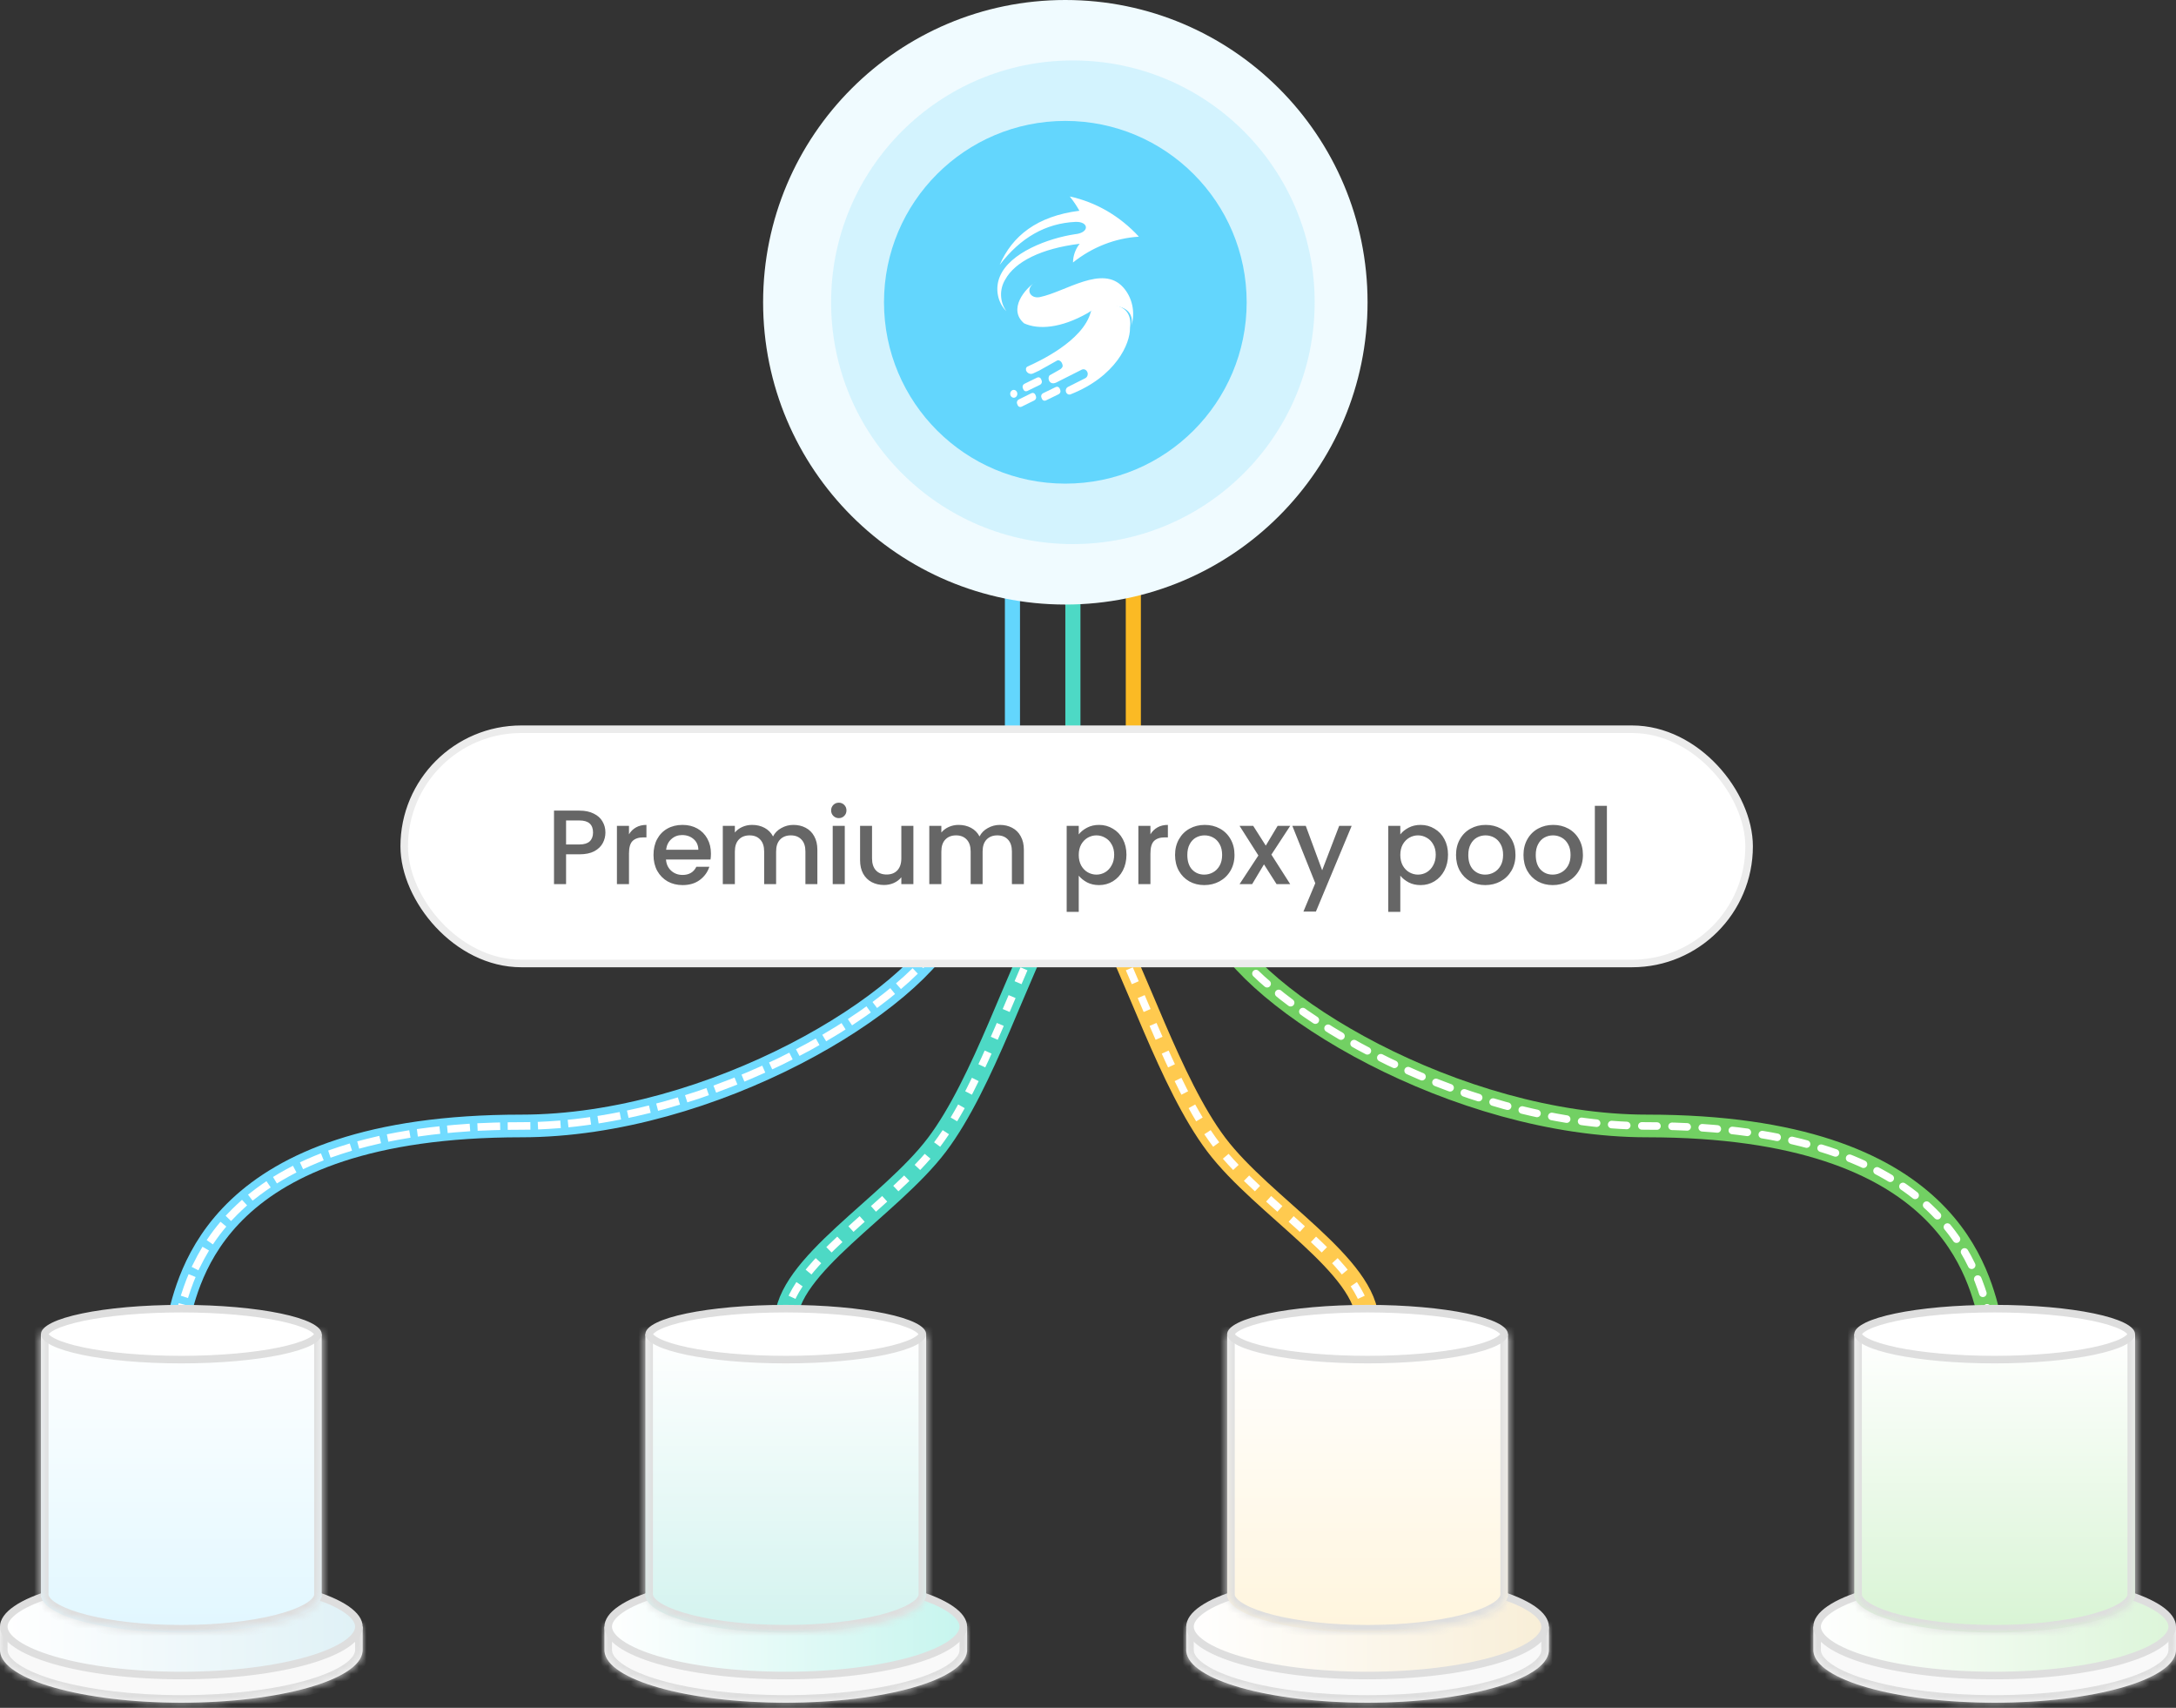
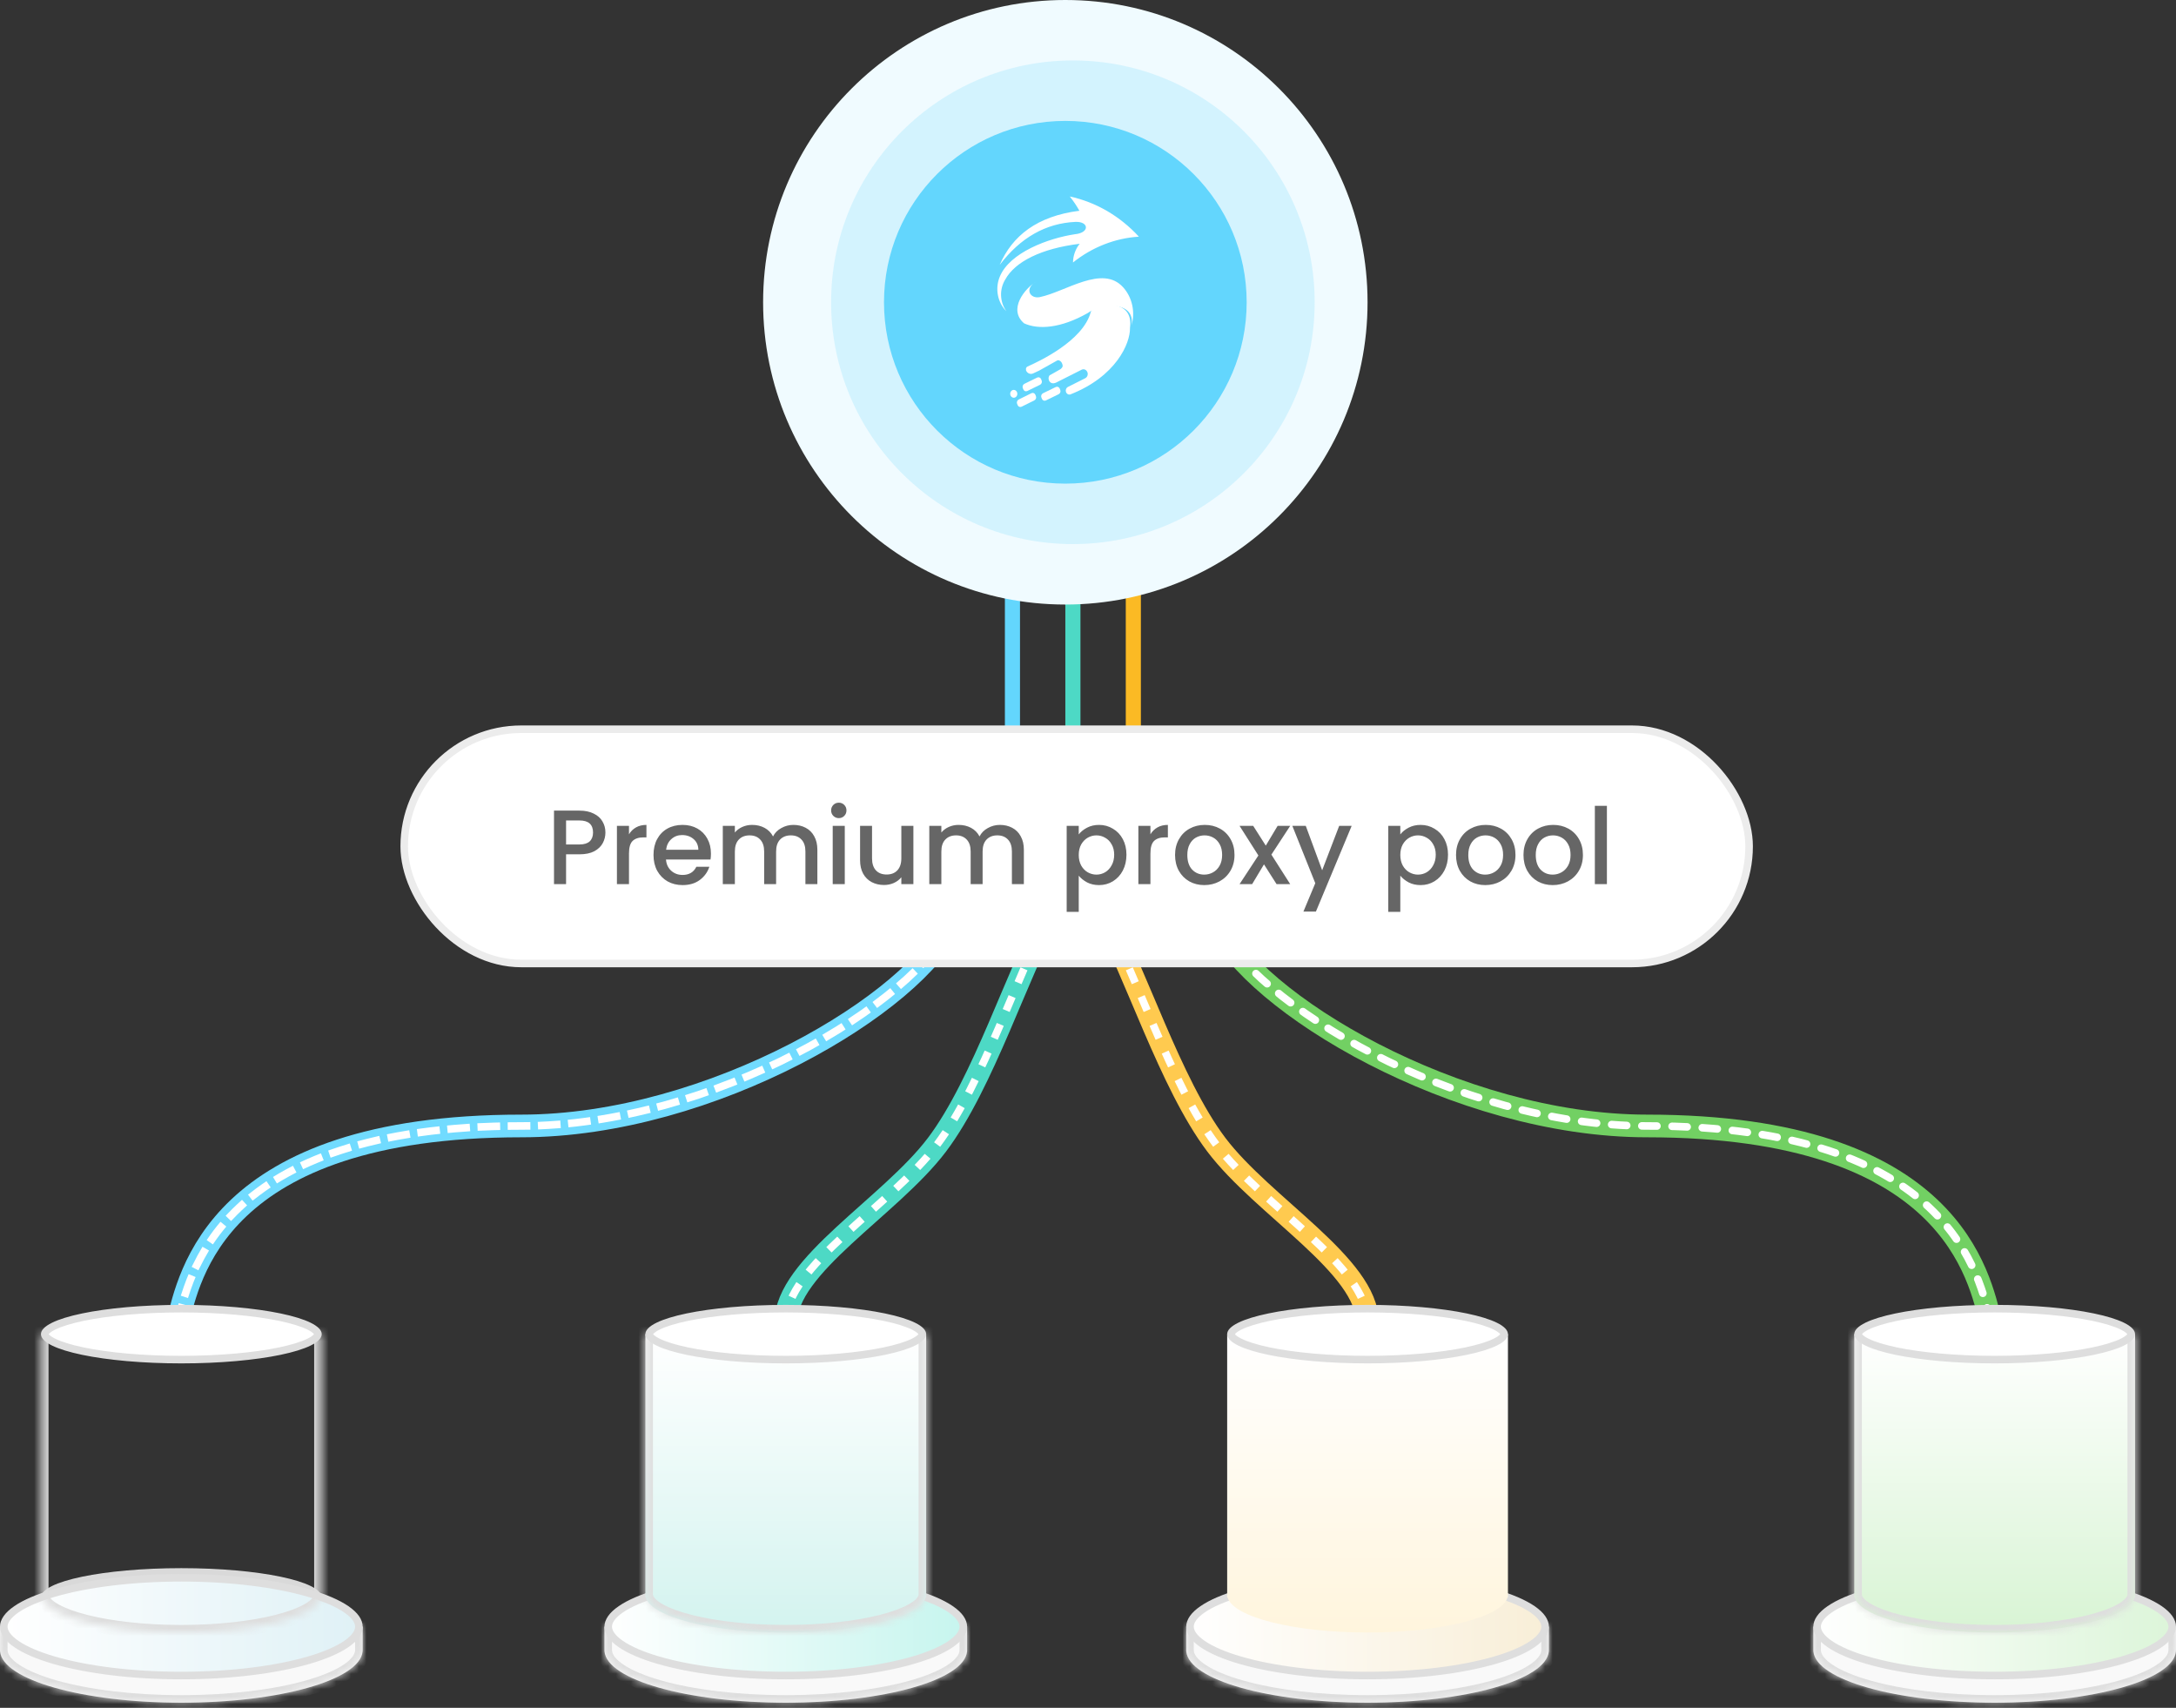
<svg xmlns="http://www.w3.org/2000/svg" width="288" height="226" viewBox="0 0 288 226" fill="none">
  <rect x="0" y="0" width="288" height="226" fill="#333333" stroke="none" />
  <g id="Group 1354">
    <path id="Vector 235" d="M23.5 175C25.034 169.167 28.5 149 69 149C94.189 149 121.397 132.625 126 122" stroke="#71DBFF" stroke-width="3" />
    <path id="Vector 236" d="M139 121C134.8 128.277 130.162 143.357 124 151.5C117.8 159.693 104 167.515 104 175" stroke="#4DD9C5" stroke-width="3" />
    <path id="Vector 237" d="M146 121C150.2 128.277 154.838 143.357 161 151.5C167.2 159.693 181 167.515 181 175" stroke="#FFCA4F" stroke-width="3" />
    <path id="Vector 238" d="M263.5 175C261.966 169.167 258.5 149 218 149C192.811 149 165.603 132.625 161 122" stroke="#72D063" stroke-width="3" />
    <path id="Vector 213" d="M23.5 175C25.034 169.167 28.5 149 69 149C94.189 149 121.397 132.625 126 122" stroke="white" stroke-linecap="square" stroke-dasharray="2 2" />
    <path id="Vector 215" d="M139 121C134.8 128.277 130.162 143.357 124 151.5C117.8 159.693 104 167.515 104 175" stroke="white" stroke-dasharray="2 2" />
    <path id="Vector 234" d="M146 121C150.2 128.277 154.838 143.357 161 151.5C167.2 159.693 181 167.515 181 175" stroke="white" stroke-dasharray="2 2" />
    <path id="Vector 233" d="M263.5 175C261.966 169.167 258.5 149 218 149C192.811 149 165.603 132.625 161 122" stroke="white" stroke-linecap="round" stroke-dasharray="2 2" />
    <path id="Vector 230" d="M142 76V108" stroke="#4DD9C5" stroke-width="2" />
    <path id="Vector 231" d="M134 76V108" stroke="#63D6FD" stroke-width="2" />
    <path id="Vector 232" d="M150 76V108" stroke="#FBBA24" stroke-width="2" />
    <circle id="Ellipse 870" cx="141" cy="40" r="40" fill="#F0FBFF" />
    <circle id="Ellipse 867" opacity="0.2" cx="142" cy="40" r="32" fill="#63D6FD" />
    <circle id="Ellipse 868" cx="141" cy="40" r="24" fill="#63D6FD" />
    <g id="Group 1191">
      <path id="Vector" fill-rule="evenodd" clip-rule="evenodd" d="M134.182 51.594C134.275 51.596 134.366 51.627 134.443 51.685C134.52 51.744 134.58 51.826 134.615 51.921C134.65 52.017 134.658 52.121 134.638 52.222C134.619 52.323 134.573 52.415 134.506 52.487C134.439 52.559 134.355 52.607 134.263 52.626C134.171 52.645 134.076 52.633 133.99 52.593C133.904 52.553 133.831 52.485 133.78 52.398C133.729 52.312 133.702 52.211 133.703 52.109C133.704 52.04 133.717 51.973 133.741 51.91C133.766 51.847 133.801 51.79 133.846 51.742C133.89 51.695 133.943 51.657 134 51.632C134.058 51.606 134.119 51.594 134.182 51.594Z" fill="white" />
      <path id="Vector_2" d="M135.586 50.79L137.269 49.967C137.472 49.867 137.706 49.956 137.791 50.167L137.868 50.357C137.952 50.567 137.856 50.818 137.652 50.918L135.969 51.741C135.766 51.841 135.532 51.752 135.447 51.541L135.37 51.351C135.286 51.141 135.382 50.889 135.586 50.79Z" fill="white" />
      <path id="Vector_3" d="M134.828 52.868L136.506 52.035C136.709 51.934 136.944 52.022 137.029 52.232L137.107 52.422C137.193 52.631 137.097 52.883 136.894 52.984L135.216 53.817C135.013 53.918 134.778 53.83 134.693 53.62L134.615 53.431C134.53 53.221 134.625 52.969 134.828 52.868Z" fill="white" />
      <path id="Vector_4" fill-rule="evenodd" clip-rule="evenodd" d="M142.343 29.362C144.122 29.294 144.276 30.799 142.263 30.997C138.795 31.517 133.633 33.4 132.32 36.626C132.004 37.39 131.919 38.244 132.078 39.064C132.236 39.884 132.63 40.629 133.201 41.19C132.769 40.598 132.522 39.873 132.494 39.118C132.466 38.363 132.66 37.618 133.048 36.991C134.338 34.632 137.812 32.88 142.9 32.26C142.343 32.945 142.028 33.823 142.013 34.737C144.556 32.704 147.585 31.517 150.734 31.319C148.236 28.598 145.052 26.746 141.587 26C142.062 26.587 142.488 27.219 142.86 27.889C137.238 28.601 133.969 31.226 132.314 35.053C135.066 31.441 138.409 29.544 142.343 29.362Z" fill="white" />
      <path id="Vector_5" fill-rule="evenodd" clip-rule="evenodd" d="M149.557 43.363V43.418C149.596 45.424 147.723 49.836 141.619 52.212C141.505 52.232 141.387 52.207 141.287 52.141C141.188 52.075 141.114 51.971 141.078 51.85C141.043 51.729 141.048 51.598 141.094 51.481C141.139 51.364 141.222 51.268 141.326 51.212L143.633 50.052C143.733 50.003 143.818 49.923 143.877 49.822C143.936 49.721 143.967 49.604 143.966 49.484C143.967 49.396 143.948 49.309 143.91 49.231C143.879 49.157 143.836 49.09 143.781 49.034C143.727 48.978 143.663 48.934 143.593 48.906C143.524 48.877 143.449 48.864 143.375 48.867C143.3 48.87 143.227 48.889 143.159 48.923L139.797 50.62C139.677 50.681 139.546 50.717 139.413 50.725C139.308 50.731 139.203 50.707 139.108 50.655C139.014 50.602 138.934 50.523 138.877 50.426C138.819 50.329 138.786 50.217 138.782 50.101C138.777 49.986 138.8 49.871 138.849 49.768C138.87 49.723 138.901 49.685 138.94 49.657L140.282 48.898C140.439 48.811 140.566 48.67 140.643 48.497C140.657 48.376 140.637 48.254 140.587 48.145C140.555 48.044 140.503 47.952 140.434 47.875C140.366 47.798 140.283 47.739 140.192 47.701C140.151 47.679 140.105 47.668 140.059 47.668C140.014 47.668 139.968 47.679 139.927 47.701L137.541 49.04C137.445 49.096 137.067 49.268 136.734 49.416C136.561 49.496 136.366 49.498 136.191 49.423C136.016 49.349 135.875 49.202 135.797 49.015C135.795 48.991 135.795 48.966 135.797 48.941C135.775 48.854 135.782 48.761 135.819 48.681C135.855 48.6 135.918 48.536 135.995 48.503C137.377 47.886 143.329 45.165 144.367 41.289C144.385 41.217 144.418 41.149 144.461 41.091C144.505 41.032 144.559 40.984 144.621 40.95C146.731 39.821 150.003 40.142 149.557 43.363Z" fill="white" />
      <path id="Vector_6" d="M138.046 52.039L139.729 51.218C139.933 51.118 140.167 51.208 140.252 51.418L140.329 51.608C140.414 51.818 140.318 52.069 140.114 52.169L138.43 52.99C138.226 53.089 137.992 53 137.907 52.789L137.83 52.599C137.746 52.389 137.842 52.138 138.046 52.039Z" fill="white" />
      <path id="Vector_7" fill-rule="evenodd" clip-rule="evenodd" d="M143.935 41.443C145.952 39.991 150.304 39.911 149.766 43.049C150.015 42.183 150.045 41.26 149.851 40.377C149.658 39.495 149.248 38.685 148.666 38.035C145.924 34.958 141.05 38.613 137.61 39.32C136.335 39.56 135.638 38.274 136.93 37.395C137.003 37.337 137.081 37.288 137.163 37.247C135.621 38.182 133.389 40.938 135.536 42.784C137.423 43.652 140.399 43.449 143.935 41.443Z" fill="white" />
    </g>
    <rect id="Rectangle 1000" x="53.5" y="96.5" width="178" height="31" rx="15.5" fill="white" stroke="#ECECEC" />
    <path id="PremiumÂ proxyÂ pool" d="M80.129 110.168C80.129 110.663 80.013 111.129 79.779 111.568C79.546 112.007 79.173 112.366 78.659 112.646C78.146 112.917 77.488 113.052 76.685 113.052H74.921V117H73.325V107.27H76.685C77.432 107.27 78.062 107.401 78.575 107.662C79.098 107.914 79.485 108.259 79.737 108.698C79.999 109.137 80.129 109.627 80.129 110.168ZM76.685 111.75C77.292 111.75 77.745 111.615 78.043 111.344C78.342 111.064 78.491 110.672 78.491 110.168C78.491 109.104 77.889 108.572 76.685 108.572H74.921V111.75H76.685ZM83.248 110.406C83.481 110.014 83.789 109.711 84.172 109.496C84.564 109.272 85.026 109.16 85.558 109.16V110.812H85.152C84.526 110.812 84.05 110.971 83.724 111.288C83.406 111.605 83.248 112.156 83.248 112.94V117H81.652V109.286H83.248V110.406ZM94.095 112.954C94.095 113.243 94.076 113.505 94.039 113.738H88.145C88.191 114.354 88.42 114.849 88.831 115.222C89.241 115.595 89.745 115.782 90.343 115.782C91.201 115.782 91.808 115.423 92.163 114.704H93.885C93.651 115.413 93.227 115.997 92.611 116.454C92.004 116.902 91.248 117.126 90.343 117.126C89.605 117.126 88.943 116.963 88.355 116.636C87.776 116.3 87.319 115.833 86.983 115.236C86.656 114.629 86.493 113.929 86.493 113.136C86.493 112.343 86.651 111.647 86.969 111.05C87.295 110.443 87.748 109.977 88.327 109.65C88.915 109.323 89.587 109.16 90.343 109.16C91.071 109.16 91.719 109.319 92.289 109.636C92.858 109.953 93.301 110.401 93.619 110.98C93.936 111.549 94.095 112.207 94.095 112.954ZM92.429 112.45C92.419 111.862 92.209 111.391 91.799 111.036C91.388 110.681 90.879 110.504 90.273 110.504C89.722 110.504 89.251 110.681 88.859 111.036C88.467 111.381 88.233 111.853 88.159 112.45H92.429ZM105.003 109.16C105.61 109.16 106.151 109.286 106.627 109.538C107.113 109.79 107.491 110.163 107.761 110.658C108.041 111.153 108.181 111.75 108.181 112.45V117H106.599V112.688C106.599 111.997 106.427 111.47 106.081 111.106C105.736 110.733 105.265 110.546 104.667 110.546C104.07 110.546 103.594 110.733 103.239 111.106C102.894 111.47 102.721 111.997 102.721 112.688V117H101.139V112.688C101.139 111.997 100.967 111.47 100.621 111.106C100.276 110.733 99.805 110.546 99.207 110.546C98.61 110.546 98.134 110.733 97.779 111.106C97.434 111.47 97.261 111.997 97.261 112.688V117H95.665V109.286H97.261V110.168C97.523 109.851 97.854 109.603 98.255 109.426C98.657 109.249 99.086 109.16 99.543 109.16C100.159 109.16 100.71 109.291 101.195 109.552C101.681 109.813 102.054 110.191 102.315 110.686C102.549 110.219 102.913 109.851 103.407 109.58C103.902 109.3 104.434 109.16 105.003 109.16ZM111.024 108.264C110.735 108.264 110.492 108.166 110.296 107.97C110.1 107.774 110.002 107.531 110.002 107.242C110.002 106.953 110.1 106.71 110.296 106.514C110.492 106.318 110.735 106.22 111.024 106.22C111.304 106.22 111.542 106.318 111.738 106.514C111.934 106.71 112.032 106.953 112.032 107.242C112.032 107.531 111.934 107.774 111.738 107.97C111.542 108.166 111.304 108.264 111.024 108.264ZM111.808 109.286V117H110.212V109.286H111.808ZM120.89 109.286V117H119.294V116.09C119.042 116.407 118.71 116.659 118.3 116.846C117.898 117.023 117.469 117.112 117.012 117.112C116.405 117.112 115.859 116.986 115.374 116.734C114.898 116.482 114.52 116.109 114.24 115.614C113.969 115.119 113.834 114.522 113.834 113.822V109.286H115.416V113.584C115.416 114.275 115.588 114.807 115.934 115.18C116.279 115.544 116.75 115.726 117.348 115.726C117.945 115.726 118.416 115.544 118.762 115.18C119.116 114.807 119.294 114.275 119.294 113.584V109.286H120.89ZM132.333 109.16C132.94 109.16 133.481 109.286 133.957 109.538C134.443 109.79 134.821 110.163 135.091 110.658C135.371 111.153 135.511 111.75 135.511 112.45V117H133.929V112.688C133.929 111.997 133.757 111.47 133.411 111.106C133.066 110.733 132.595 110.546 131.997 110.546C131.4 110.546 130.924 110.733 130.569 111.106C130.224 111.47 130.051 111.997 130.051 112.688V117H128.469V112.688C128.469 111.997 128.297 111.47 127.951 111.106C127.606 110.733 127.135 110.546 126.537 110.546C125.94 110.546 125.464 110.733 125.109 111.106C124.764 111.47 124.591 111.997 124.591 112.688V117H122.995V109.286H124.591V110.168C124.853 109.851 125.184 109.603 125.585 109.426C125.987 109.249 126.416 109.16 126.873 109.16C127.489 109.16 128.04 109.291 128.525 109.552C129.011 109.813 129.384 110.191 129.645 110.686C129.879 110.219 130.243 109.851 130.737 109.58C131.232 109.3 131.764 109.16 132.333 109.16ZM142.775 110.42C143.046 110.065 143.414 109.767 143.881 109.524C144.348 109.281 144.875 109.16 145.463 109.16C146.135 109.16 146.746 109.328 147.297 109.664C147.857 109.991 148.296 110.453 148.613 111.05C148.93 111.647 149.089 112.333 149.089 113.108C149.089 113.883 148.93 114.578 148.613 115.194C148.296 115.801 147.857 116.277 147.297 116.622C146.746 116.958 146.135 117.126 145.463 117.126C144.875 117.126 144.352 117.009 143.895 116.776C143.438 116.533 143.064 116.235 142.775 115.88V120.668H141.179V109.286H142.775V110.42ZM147.465 113.108C147.465 112.576 147.353 112.119 147.129 111.736C146.914 111.344 146.625 111.05 146.261 110.854C145.906 110.649 145.524 110.546 145.113 110.546C144.712 110.546 144.329 110.649 143.965 110.854C143.61 111.059 143.321 111.358 143.097 111.75C142.882 112.142 142.775 112.604 142.775 113.136C142.775 113.668 142.882 114.135 143.097 114.536C143.321 114.928 143.61 115.227 143.965 115.432C144.329 115.637 144.712 115.74 145.113 115.74C145.524 115.74 145.906 115.637 146.261 115.432C146.625 115.217 146.914 114.909 147.129 114.508C147.353 114.107 147.465 113.64 147.465 113.108ZM152.263 110.406C152.497 110.014 152.805 109.711 153.187 109.496C153.579 109.272 154.041 109.16 154.573 109.16V110.812H154.167C153.542 110.812 153.066 110.971 152.739 111.288C152.422 111.605 152.263 112.156 152.263 112.94V117H150.667V109.286H152.263V110.406ZM159.386 117.126C158.658 117.126 158 116.963 157.412 116.636C156.824 116.3 156.362 115.833 156.026 115.236C155.69 114.629 155.522 113.929 155.522 113.136C155.522 112.352 155.695 111.657 156.04 111.05C156.386 110.443 156.857 109.977 157.454 109.65C158.052 109.323 158.719 109.16 159.456 109.16C160.194 109.16 160.861 109.323 161.458 109.65C162.056 109.977 162.527 110.443 162.872 111.05C163.218 111.657 163.39 112.352 163.39 113.136C163.39 113.92 163.213 114.615 162.858 115.222C162.504 115.829 162.018 116.3 161.402 116.636C160.796 116.963 160.124 117.126 159.386 117.126ZM159.386 115.74C159.797 115.74 160.18 115.642 160.534 115.446C160.898 115.25 161.192 114.956 161.416 114.564C161.64 114.172 161.752 113.696 161.752 113.136C161.752 112.576 161.645 112.105 161.43 111.722C161.216 111.33 160.931 111.036 160.576 110.84C160.222 110.644 159.839 110.546 159.428 110.546C159.018 110.546 158.635 110.644 158.28 110.84C157.935 111.036 157.66 111.33 157.454 111.722C157.249 112.105 157.146 112.576 157.146 113.136C157.146 113.967 157.356 114.611 157.776 115.068C158.206 115.516 158.742 115.74 159.386 115.74ZM168.272 113.094L170.764 117H168.958L167.292 114.382L165.724 117H164.058L166.55 113.206L164.058 109.286H165.864L167.53 111.904L169.098 109.286H170.764L168.272 113.094ZM178.898 109.286L174.166 120.626H172.514L174.082 116.874L171.044 109.286H172.822L174.992 115.166L177.246 109.286H178.898ZM185.335 110.42C185.606 110.065 185.975 109.767 186.441 109.524C186.908 109.281 187.435 109.16 188.023 109.16C188.695 109.16 189.307 109.328 189.857 109.664C190.417 109.991 190.856 110.453 191.173 111.05C191.491 111.647 191.649 112.333 191.649 113.108C191.649 113.883 191.491 114.578 191.173 115.194C190.856 115.801 190.417 116.277 189.857 116.622C189.307 116.958 188.695 117.126 188.023 117.126C187.435 117.126 186.913 117.009 186.455 116.776C185.998 116.533 185.625 116.235 185.335 115.88V120.668H183.739V109.286H185.335V110.42ZM190.025 113.108C190.025 112.576 189.913 112.119 189.689 111.736C189.475 111.344 189.185 111.05 188.821 110.854C188.467 110.649 188.084 110.546 187.673 110.546C187.272 110.546 186.889 110.649 186.525 110.854C186.171 111.059 185.881 111.358 185.657 111.75C185.443 112.142 185.335 112.604 185.335 113.136C185.335 113.668 185.443 114.135 185.657 114.536C185.881 114.928 186.171 115.227 186.525 115.432C186.889 115.637 187.272 115.74 187.673 115.74C188.084 115.74 188.467 115.637 188.821 115.432C189.185 115.217 189.475 114.909 189.689 114.508C189.913 114.107 190.025 113.64 190.025 113.108ZM196.574 117.126C195.846 117.126 195.188 116.963 194.6 116.636C194.012 116.3 193.55 115.833 193.214 115.236C192.878 114.629 192.71 113.929 192.71 113.136C192.71 112.352 192.882 111.657 193.228 111.05C193.573 110.443 194.044 109.977 194.642 109.65C195.239 109.323 195.906 109.16 196.644 109.16C197.381 109.16 198.048 109.323 198.646 109.65C199.243 109.977 199.714 110.443 200.06 111.05C200.405 111.657 200.578 112.352 200.578 113.136C200.578 113.92 200.4 114.615 200.046 115.222C199.691 115.829 199.206 116.3 198.59 116.636C197.983 116.963 197.311 117.126 196.574 117.126ZM196.574 115.74C196.984 115.74 197.367 115.642 197.722 115.446C198.086 115.25 198.38 114.956 198.604 114.564C198.828 114.172 198.94 113.696 198.94 113.136C198.94 112.576 198.832 112.105 198.618 111.722C198.403 111.33 198.118 111.036 197.764 110.84C197.409 110.644 197.026 110.546 196.616 110.546C196.205 110.546 195.822 110.644 195.468 110.84C195.122 111.036 194.847 111.33 194.642 111.722C194.436 112.105 194.334 112.576 194.334 113.136C194.334 113.967 194.544 114.611 194.964 115.068C195.393 115.516 195.93 115.74 196.574 115.74ZM205.501 117.126C204.773 117.126 204.115 116.963 203.527 116.636C202.939 116.3 202.477 115.833 202.141 115.236C201.805 114.629 201.637 113.929 201.637 113.136C201.637 112.352 201.81 111.657 202.155 111.05C202.501 110.443 202.972 109.977 203.569 109.65C204.167 109.323 204.834 109.16 205.571 109.16C206.309 109.16 206.976 109.323 207.573 109.65C208.171 109.977 208.642 110.443 208.987 111.05C209.333 111.657 209.505 112.352 209.505 113.136C209.505 113.92 209.328 114.615 208.973 115.222C208.619 115.829 208.133 116.3 207.517 116.636C206.911 116.963 206.239 117.126 205.501 117.126ZM205.501 115.74C205.912 115.74 206.295 115.642 206.649 115.446C207.013 115.25 207.307 114.956 207.531 114.564C207.755 114.172 207.867 113.696 207.867 113.136C207.867 112.576 207.76 112.105 207.545 111.722C207.331 111.33 207.046 111.036 206.691 110.84C206.337 110.644 205.954 110.546 205.543 110.546C205.133 110.546 204.75 110.644 204.395 110.84C204.05 111.036 203.775 111.33 203.569 111.722C203.364 112.105 203.261 112.576 203.261 113.136C203.261 113.967 203.471 114.611 203.891 115.068C204.321 115.516 204.857 115.74 205.501 115.74ZM212.679 106.64V117H211.083V106.64H212.679Z" fill="#666666" />
    <g id="Group 1285">
      <ellipse id="Ellipse 841" cx="24" cy="211.387" rx="18.581" ry="3.871" fill="#D9D9D9" />
      <g id="Union">
        <mask id="path-25-inside-1_648_7352" fill="white">
          <path d="M24 211.387C33.422 211.387 41.575 212.965 45.503 215.258H48V218.355L47.992 218.535C47.664 222.3 37.048 225.323 24 225.323C10.952 225.323 0.336 222.3 0.008 218.535L0 218.355V215.258H2.497C6.425 212.965 14.578 211.387 24 211.387Z" />
        </mask>
        <path d="M24 211.387C33.422 211.387 41.575 212.965 45.503 215.258H48V218.355L47.992 218.535C47.664 222.3 37.048 225.323 24 225.323C10.952 225.323 0.336 222.3 0.008 218.535L0 218.355V215.258H2.497C6.425 212.965 14.578 211.387 24 211.387Z" fill="#F9F9F9" />
        <path d="M24 211.387V210.387V211.387ZM45.503 215.258L44.999 216.122L45.232 216.258H45.503V215.258ZM48 215.258H49V214.258H48V215.258ZM48 218.355L48.999 218.398L49 218.377V218.355H48ZM47.992 218.535L48.989 218.622L48.99 218.6L48.991 218.578L47.992 218.535ZM24 225.323V226.323V225.323ZM0.008 218.535L-0.991 218.578L-0.99 218.6L-0.988 218.622L0.008 218.535ZM0 218.355H-1V218.377L-0.999 218.398L0 218.355ZM0 215.258V214.258H-1V215.258H0ZM2.497 215.258V216.258H2.768L3.001 216.122L2.497 215.258ZM24 211.387V212.387C28.658 212.387 32.991 212.777 36.631 213.446C40.29 214.118 43.18 215.06 44.999 216.122L45.503 215.258L46.007 214.395C43.898 213.163 40.747 212.169 36.993 211.479C33.219 210.786 28.764 210.387 24 210.387V211.387ZM45.503 215.258V216.258H48V215.258V214.258H45.503V215.258ZM48 215.258H47V218.355H48H49V215.258H48ZM48 218.355L47.001 218.312L46.993 218.491L47.992 218.535L48.991 218.578L48.999 218.398L48 218.355ZM47.992 218.535L46.996 218.448C46.955 218.923 46.556 219.587 45.393 220.346C44.266 221.082 42.607 221.779 40.493 222.379C36.278 223.574 30.458 224.323 24 224.323V225.323V226.323C30.59 226.323 36.602 225.56 41.039 224.303C43.252 223.675 45.123 222.911 46.486 222.021C47.814 221.154 48.866 220.029 48.989 218.622L47.992 218.535ZM24 225.323V224.323C17.543 224.323 11.723 223.574 7.507 222.379C5.394 221.779 3.735 221.082 2.607 220.346C1.444 219.587 1.046 218.923 1.004 218.448L0.008 218.535L-0.988 218.622C-0.866 220.029 0.186 221.154 1.514 222.021C2.877 222.911 4.749 223.675 6.961 224.303C11.398 225.56 17.41 226.323 24 226.323V225.323ZM0.008 218.535L1.007 218.491L0.999 218.312L0 218.355L-0.999 218.398L-0.991 218.578L0.008 218.535ZM0 218.355H1V215.258H0H-1V218.355H0ZM0 215.258V216.258H2.497V215.258V214.258H0V215.258ZM2.497 215.258L3.001 216.122C4.82 215.06 7.71 214.118 11.369 213.446C15.009 212.777 19.342 212.387 24 212.387V211.387V210.387C19.236 210.387 14.781 210.786 11.008 211.479C7.253 212.169 4.102 213.163 1.993 214.395L2.497 215.258Z" fill="#DEDEDE" mask="url(#path-25-inside-1_648_7352)" />
      </g>
      <path id="Ellipse 842" d="M24 208.791C30.594 208.791 36.545 209.567 40.831 210.811C42.978 211.434 44.678 212.167 45.831 212.958C47 213.761 47.5 214.546 47.5 215.258C47.5 215.97 47 216.756 45.831 217.558C44.678 218.349 42.978 219.081 40.831 219.705C36.545 220.949 30.594 221.726 24 221.726C17.406 221.726 11.455 220.949 7.169 219.705C5.023 219.081 3.322 218.349 2.169 217.558C1.001 216.756 0.5 215.97 0.5 215.258C0.5 214.546 1.001 213.761 2.169 212.958C3.322 212.167 5.023 211.434 7.169 210.811C11.455 209.567 17.406 208.791 24 208.791Z" fill="url(#paint0_linear_648_7352)" stroke="#DEDEDE" />
      <g id="Union_2">
        <mask id="path-28-inside-2_648_7352" fill="white">
          <path d="M42.581 211.387H42.527C41.797 213.986 33.781 216.033 24 216.033C14.22 216.033 6.203 213.986 5.473 211.387H5.419V176.548H42.581V211.387Z" />
        </mask>
-         <path d="M42.581 211.387H42.527C41.797 213.986 33.781 216.033 24 216.033C14.22 216.033 6.203 213.986 5.473 211.387H5.419V176.548H42.581V211.387Z" fill="url(#paint1_linear_648_7352)" />
        <path d="M42.581 211.387V212.387H43.581V211.387H42.581ZM42.527 211.387V210.387H41.769L41.564 211.117L42.527 211.387ZM24 216.033V217.033H24L24 216.033ZM5.473 211.387L6.436 211.117L6.231 210.387H5.473V211.387ZM5.419 211.387H4.419V212.387H5.419V211.387ZM5.419 176.548V175.548H4.419V176.548H5.419ZM42.581 176.548H43.581V175.548H42.581V176.548ZM42.581 211.387V210.387H42.527V211.387V212.387H42.581V211.387ZM42.527 211.387L41.564 211.117C41.494 211.365 41.164 211.809 40.215 212.334C39.312 212.834 38.027 213.308 36.413 213.715C33.194 214.526 28.83 215.033 24 215.033L24 216.033L24 217.033C28.952 217.033 33.486 216.515 36.902 215.654C38.606 215.224 40.073 214.699 41.184 214.084C42.249 213.495 43.194 212.709 43.49 211.658L42.527 211.387ZM24 216.033V215.033C19.171 215.033 14.807 214.526 11.587 213.715C9.973 213.308 8.688 212.834 7.785 212.334C6.836 211.809 6.506 211.365 6.436 211.117L5.473 211.387L4.51 211.658C4.806 212.709 5.751 213.495 6.816 214.084C7.927 214.699 9.394 215.224 11.098 215.654C14.515 216.515 19.049 217.033 24 217.033V216.033ZM5.473 211.387V210.387H5.419V211.387V212.387H5.473V211.387ZM5.419 211.387H6.419V176.548H5.419H4.419V211.387H5.419ZM5.419 176.548V177.548H42.581V176.548V175.548H5.419V176.548ZM42.581 176.548H41.581V211.387H42.581H43.581V176.548H42.581Z" fill="#DEDEDE" mask="url(#path-28-inside-2_648_7352)" />
      </g>
      <path id="Ellipse 840" d="M24 173.177C29.108 173.178 33.717 173.609 37.037 174.301C38.701 174.647 40.014 175.054 40.9 175.49C41.343 175.708 41.653 175.923 41.846 176.119C42.038 176.314 42.081 176.456 42.081 176.549C42.081 176.641 42.037 176.784 41.846 176.978C41.653 177.175 41.343 177.388 40.9 177.606C40.014 178.042 38.701 178.449 37.037 178.796C33.717 179.487 29.108 179.92 24 179.92C18.893 179.92 14.283 179.487 10.963 178.796C9.299 178.449 7.985 178.042 7.1 177.606C6.657 177.388 6.347 177.175 6.154 176.978C5.963 176.784 5.919 176.641 5.919 176.549C5.919 176.456 5.963 176.314 6.154 176.119C6.347 175.923 6.657 175.708 7.1 175.49C7.986 175.054 9.299 174.647 10.963 174.301C14.283 173.609 18.893 173.177 24 173.177Z" fill="white" stroke="#DEDEDE" />
    </g>
    <g id="Group 1286">
      <ellipse id="Ellipse 841_2" cx="104" cy="211.387" rx="18.581" ry="3.871" fill="#D9D9D9" />
      <g id="Union_3">
        <mask id="path-32-inside-3_648_7352" fill="white">
          <path d="M104 211.387C113.422 211.387 121.575 212.965 125.503 215.258H128V218.355L127.992 218.535C127.664 222.3 117.048 225.323 104 225.323C90.952 225.323 80.336 222.3 80.008 218.535L80 218.355V215.258H82.497C86.425 212.965 94.578 211.387 104 211.387Z" />
        </mask>
        <path d="M104 211.387C113.422 211.387 121.575 212.965 125.503 215.258H128V218.355L127.992 218.535C127.664 222.3 117.048 225.323 104 225.323C90.952 225.323 80.336 222.3 80.008 218.535L80 218.355V215.258H82.497C86.425 212.965 94.578 211.387 104 211.387Z" fill="#F9F9F9" />
        <path d="M104 211.387V210.387V211.387ZM125.503 215.258L124.999 216.122L125.232 216.258H125.503V215.258ZM128 215.258H129V214.258H128V215.258ZM128 218.355L128.999 218.398L129 218.377V218.355H128ZM127.992 218.535L128.989 218.622L128.99 218.6L128.991 218.578L127.992 218.535ZM104 225.323V226.323V225.323ZM80.008 218.535L79.009 218.578L79.01 218.6L79.012 218.622L80.008 218.535ZM80 218.355H79V218.377L79.001 218.398L80 218.355ZM80 215.258V214.258H79V215.258H80ZM82.497 215.258V216.258H82.768L83.001 216.122L82.497 215.258ZM104 211.387V212.387C108.658 212.387 112.991 212.777 116.631 213.446C120.29 214.118 123.18 215.06 124.999 216.122L125.503 215.258L126.007 214.395C123.898 213.163 120.747 212.169 116.993 211.479C113.219 210.786 108.764 210.387 104 210.387V211.387ZM125.503 215.258V216.258H128V215.258V214.258H125.503V215.258ZM128 215.258H127V218.355H128H129V215.258H128ZM128 218.355L127.001 218.312L126.993 218.491L127.992 218.535L128.991 218.578L128.999 218.398L128 218.355ZM127.992 218.535L126.996 218.448C126.955 218.923 126.556 219.587 125.393 220.346C124.266 221.082 122.607 221.779 120.493 222.379C116.278 223.574 110.458 224.323 104 224.323V225.323V226.323C110.59 226.323 116.602 225.56 121.039 224.303C123.251 223.675 125.124 222.911 126.486 222.021C127.814 221.154 128.866 220.029 128.989 218.622L127.992 218.535ZM104 225.323V224.323C97.543 224.323 91.722 223.574 87.507 222.379C85.394 221.779 83.735 221.082 82.607 220.346C81.444 219.587 81.046 218.923 81.004 218.448L80.008 218.535L79.012 218.622C79.135 220.029 80.186 221.154 81.514 222.021C82.877 222.911 84.749 223.675 86.962 224.303C91.398 225.56 97.41 226.323 104 226.323V225.323ZM80.008 218.535L81.007 218.491L80.999 218.312L80 218.355L79.001 218.398L79.009 218.578L80.008 218.535ZM80 218.355H81V215.258H80H79V218.355H80ZM80 215.258V216.258H82.497V215.258V214.258H80V215.258ZM82.497 215.258L83.001 216.122C84.82 215.06 87.71 214.118 91.369 213.446C95.009 212.777 99.342 212.387 104 212.387V211.387V210.387C99.236 210.387 94.781 210.786 91.008 211.479C87.253 212.169 84.102 213.163 81.993 214.395L82.497 215.258Z" fill="#DEDEDE" mask="url(#path-32-inside-3_648_7352)" />
      </g>
      <path id="Ellipse 842_2" d="M104 208.791C110.594 208.791 116.545 209.567 120.831 210.811C122.978 211.434 124.679 212.167 125.831 212.958C127 213.761 127.5 214.546 127.5 215.258C127.5 215.97 127 216.756 125.831 217.558C124.679 218.349 122.978 219.081 120.831 219.705C116.545 220.949 110.594 221.726 104 221.726C97.406 221.726 91.455 220.949 87.169 219.705C85.023 219.081 83.322 218.349 82.169 217.558C81.001 216.756 80.5 215.97 80.5 215.258C80.5 214.546 81.001 213.761 82.169 212.958C83.322 212.167 85.023 211.434 87.169 210.811C91.455 209.567 97.406 208.791 104 208.791Z" fill="url(#paint2_linear_648_7352)" stroke="#DEDEDE" />
      <g id="Union_4">
        <mask id="path-35-inside-4_648_7352" fill="white">
          <path d="M122.581 211.387H122.527C121.797 213.986 113.781 216.033 104 216.033C94.219 216.033 86.203 213.986 85.473 211.387H85.419V176.548H122.581V211.387Z" />
        </mask>
        <path d="M122.581 211.387H122.527C121.797 213.986 113.781 216.033 104 216.033C94.219 216.033 86.203 213.986 85.473 211.387H85.419V176.548H122.581V211.387Z" fill="url(#paint3_linear_648_7352)" />
        <path d="M122.581 211.387V212.387H123.581V211.387H122.581ZM122.527 211.387V210.387H121.769L121.564 211.117L122.527 211.387ZM104 216.033V217.033H104L104 216.033ZM85.473 211.387L86.436 211.117L86.231 210.387H85.473V211.387ZM85.419 211.387H84.419V212.387H85.419V211.387ZM85.419 176.548V175.548H84.419V176.548H85.419ZM122.581 176.548H123.581V175.548H122.581V176.548ZM122.581 211.387V210.387H122.527V211.387V212.387H122.581V211.387ZM122.527 211.387L121.564 211.117C121.494 211.365 121.164 211.809 120.215 212.334C119.312 212.834 118.027 213.308 116.413 213.715C113.194 214.526 108.83 215.033 104 215.033L104 216.033L104 217.033C108.952 217.033 113.486 216.515 116.902 215.654C118.606 215.224 120.073 214.699 121.184 214.084C122.249 213.495 123.194 212.709 123.49 211.658L122.527 211.387ZM104 216.033V215.033C99.171 215.033 94.807 214.526 91.587 213.715C89.973 213.308 88.688 212.834 87.785 212.334C86.836 211.809 86.506 211.365 86.436 211.117L85.473 211.387L84.51 211.658C84.806 212.709 85.751 213.495 86.816 214.084C87.927 214.699 89.394 215.224 91.098 215.654C94.515 216.515 99.049 217.033 104 217.033V216.033ZM85.473 211.387V210.387H85.419V211.387V212.387H85.473V211.387ZM85.419 211.387H86.419V176.548H85.419H84.419V211.387H85.419ZM85.419 176.548V177.548H122.581V176.548V175.548H85.419V176.548ZM122.581 176.548H121.581V211.387H122.581H123.581V176.548H122.581Z" fill="#DEDEDE" mask="url(#path-35-inside-4_648_7352)" />
      </g>
      <path id="Ellipse 840_2" d="M104 173.177C109.108 173.178 113.717 173.609 117.037 174.301C118.701 174.647 120.014 175.054 120.9 175.49C121.343 175.708 121.653 175.923 121.846 176.119C122.037 176.314 122.081 176.456 122.081 176.549C122.081 176.641 122.037 176.784 121.846 176.978C121.653 177.175 121.343 177.388 120.9 177.606C120.015 178.042 118.701 178.449 117.037 178.796C113.717 179.487 109.108 179.92 104 179.92C98.893 179.92 94.283 179.487 90.963 178.796C89.299 178.449 87.986 178.042 87.1 177.606C86.657 177.388 86.347 177.175 86.154 176.978C85.963 176.784 85.919 176.641 85.919 176.549C85.919 176.456 85.963 176.314 86.154 176.119C86.347 175.923 86.656 175.708 87.1 175.49C87.986 175.054 89.299 174.647 90.963 174.301C94.283 173.609 98.893 173.177 104 173.177Z" fill="white" stroke="#DEDEDE" />
    </g>
    <g id="Group 1287">
      <ellipse id="Ellipse 841_3" cx="181" cy="211.387" rx="18.581" ry="3.871" fill="#D9D9D9" />
      <g id="Union_5">
        <mask id="path-39-inside-5_648_7352" fill="white">
          <path d="M181 211.387C190.422 211.387 198.575 212.965 202.503 215.258H205V218.355L204.992 218.535C204.664 222.3 194.048 225.323 181 225.323C167.952 225.323 157.336 222.3 157.008 218.535L157 218.355V215.258H159.497C163.425 212.965 171.578 211.387 181 211.387Z" />
        </mask>
        <path d="M181 211.387C190.422 211.387 198.575 212.965 202.503 215.258H205V218.355L204.992 218.535C204.664 222.3 194.048 225.323 181 225.323C167.952 225.323 157.336 222.3 157.008 218.535L157 218.355V215.258H159.497C163.425 212.965 171.578 211.387 181 211.387Z" fill="#F9F9F9" />
        <path d="M181 211.387V210.387V211.387ZM202.503 215.258L201.999 216.122L202.232 216.258H202.503V215.258ZM205 215.258H206V214.258H205V215.258ZM205 218.355L205.999 218.398L206 218.377V218.355H205ZM204.992 218.535L205.989 218.622L205.99 218.6L205.991 218.578L204.992 218.535ZM181 225.323V226.323V225.323ZM157.008 218.535L156.009 218.578L156.01 218.6L156.012 218.622L157.008 218.535ZM157 218.355H156V218.377L156.001 218.398L157 218.355ZM157 215.258V214.258H156V215.258H157ZM159.497 215.258V216.258H159.768L160.001 216.122L159.497 215.258ZM181 211.387V212.387C185.658 212.387 189.991 212.777 193.631 213.446C197.29 214.118 200.18 215.06 201.999 216.122L202.503 215.258L203.007 214.395C200.898 213.163 197.747 212.169 193.993 211.479C190.219 210.786 185.764 210.387 181 210.387V211.387ZM202.503 215.258V216.258H205V215.258V214.258H202.503V215.258ZM205 215.258H204V218.355H205H206V215.258H205ZM205 218.355L204.001 218.312L203.993 218.491L204.992 218.535L205.991 218.578L205.999 218.398L205 218.355ZM204.992 218.535L203.996 218.448C203.955 218.923 203.556 219.587 202.393 220.346C201.266 221.082 199.607 221.779 197.493 222.379C193.278 223.574 187.458 224.323 181 224.323V225.323V226.323C187.59 226.323 193.602 225.56 198.039 224.303C200.251 223.675 202.124 222.911 203.486 222.021C204.814 221.154 205.866 220.029 205.989 218.622L204.992 218.535ZM181 225.323V224.323C174.543 224.323 168.722 223.574 164.507 222.379C162.394 221.779 160.735 221.082 159.607 220.346C158.444 219.587 158.046 218.923 158.004 218.448L157.008 218.535L156.012 218.622C156.134 220.029 157.186 221.154 158.514 222.021C159.877 222.911 161.749 223.675 163.961 224.303C168.398 225.56 174.41 226.323 181 226.323V225.323ZM157.008 218.535L158.007 218.491L157.999 218.312L157 218.355L156.001 218.398L156.009 218.578L157.008 218.535ZM157 218.355H158V215.258H157H156V218.355H157ZM157 215.258V216.258H159.497V215.258V214.258H157V215.258ZM159.497 215.258L160.001 216.122C161.82 215.06 164.71 214.118 168.369 213.446C172.009 212.777 176.342 212.387 181 212.387V211.387V210.387C176.236 210.387 171.782 210.786 168.008 211.479C164.253 212.169 161.102 213.163 158.993 214.395L159.497 215.258Z" fill="#DEDEDE" mask="url(#path-39-inside-5_648_7352)" />
      </g>
      <path id="Ellipse 842_3" d="M181 208.791C187.594 208.791 193.545 209.567 197.831 210.811C199.978 211.434 201.679 212.167 202.831 212.958C204 213.761 204.5 214.546 204.5 215.258C204.5 215.97 204 216.756 202.831 217.558C201.679 218.349 199.978 219.081 197.831 219.705C193.545 220.949 187.594 221.726 181 221.726C174.406 221.726 168.455 220.949 164.169 219.705C162.023 219.081 160.322 218.349 159.169 217.558C158.001 216.756 157.5 215.97 157.5 215.258C157.5 214.546 158.001 213.761 159.169 212.958C160.322 212.167 162.023 211.434 164.169 210.811C168.455 209.567 174.406 208.791 181 208.791Z" fill="url(#paint4_linear_648_7352)" stroke="#DEDEDE" />
      <g id="Union_6">
        <mask id="path-42-inside-6_648_7352" fill="white">
-           <path d="M199.581 211.387H199.527C198.797 213.986 190.781 216.033 181 216.033C171.22 216.033 163.203 213.986 162.473 211.387H162.419V176.548H199.581V211.387Z" />
-         </mask>
+           </mask>
        <path d="M199.581 211.387H199.527C198.797 213.986 190.781 216.033 181 216.033C171.22 216.033 163.203 213.986 162.473 211.387H162.419V176.548H199.581V211.387Z" fill="url(#paint5_linear_648_7352)" />
        <path d="M199.581 211.387V212.387H200.581V211.387H199.581ZM199.527 211.387V210.387H198.769L198.564 211.117L199.527 211.387ZM181 216.033V217.033H181L181 216.033ZM162.473 211.387L163.436 211.117L163.231 210.387H162.473V211.387ZM162.419 211.387H161.419V212.387H162.419V211.387ZM162.419 176.548V175.548H161.419V176.548H162.419ZM199.581 176.548H200.581V175.548H199.581V176.548ZM199.581 211.387V210.387H199.527V211.387V212.387H199.581V211.387ZM199.527 211.387L198.564 211.117C198.494 211.365 198.164 211.809 197.215 212.334C196.312 212.834 195.027 213.308 193.413 213.715C190.194 214.526 185.83 215.033 181 215.033L181 216.033L181 217.033C185.952 217.033 190.486 216.515 193.902 215.654C195.606 215.224 197.073 214.699 198.184 214.084C199.249 213.495 200.194 212.709 200.49 211.658L199.527 211.387ZM181 216.033V215.033C176.171 215.033 171.807 214.526 168.587 213.715C166.973 213.308 165.688 212.834 164.785 212.334C163.836 211.809 163.506 211.365 163.436 211.117L162.473 211.387L161.51 211.658C161.806 212.709 162.751 213.495 163.816 214.084C164.927 214.699 166.394 215.224 168.098 215.654C171.515 216.515 176.049 217.033 181 217.033V216.033ZM162.473 211.387V210.387H162.419V211.387V212.387H162.473V211.387ZM162.419 211.387H163.419V176.548H162.419H161.419V211.387H162.419ZM162.419 176.548V177.548H199.581V176.548V175.548H162.419V176.548ZM199.581 176.548H198.581V211.387H199.581H200.581V176.548H199.581Z" fill="#DEDEDE" mask="url(#path-42-inside-6_648_7352)" />
      </g>
      <path id="Ellipse 840_3" d="M181 173.177C186.108 173.178 190.717 173.609 194.037 174.301C195.701 174.647 197.014 175.054 197.9 175.49C198.343 175.708 198.653 175.923 198.846 176.119C199.037 176.314 199.081 176.456 199.081 176.549C199.081 176.641 199.037 176.784 198.846 176.978C198.653 177.175 198.343 177.388 197.9 177.606C197.015 178.042 195.701 178.449 194.037 178.796C190.717 179.487 186.108 179.92 181 179.92C175.893 179.92 171.283 179.487 167.963 178.796C166.299 178.449 164.985 178.042 164.1 177.606C163.657 177.388 163.347 177.175 163.154 176.978C162.963 176.784 162.919 176.641 162.919 176.549C162.919 176.456 162.963 176.314 163.154 176.119C163.347 175.923 163.657 175.708 164.1 175.49C164.985 175.054 166.299 174.647 167.963 174.301C171.283 173.609 175.893 173.177 181 173.177Z" fill="white" stroke="#DEDEDE" />
    </g>
    <g id="Group 1288">
      <ellipse id="Ellipse 841_4" cx="264" cy="211.387" rx="18.581" ry="3.871" fill="#D9D9D9" />
      <g id="Union_7">
        <mask id="path-46-inside-7_648_7352" fill="white">
          <path d="M264 211.387C273.422 211.387 281.575 212.965 285.503 215.258H288V218.355L287.992 218.535C287.664 222.3 277.048 225.323 264 225.323C250.952 225.323 240.336 222.3 240.008 218.535L240 218.355V215.258H242.497C246.425 212.965 254.578 211.387 264 211.387Z" />
        </mask>
        <path d="M264 211.387C273.422 211.387 281.575 212.965 285.503 215.258H288V218.355L287.992 218.535C287.664 222.3 277.048 225.323 264 225.323C250.952 225.323 240.336 222.3 240.008 218.535L240 218.355V215.258H242.497C246.425 212.965 254.578 211.387 264 211.387Z" fill="#F9F9F9" />
        <path d="M264 211.387V210.387V211.387ZM285.503 215.258L284.999 216.122L285.232 216.258H285.503V215.258ZM288 215.258H289V214.258H288V215.258ZM288 218.355L288.999 218.398L289 218.377V218.355H288ZM287.992 218.535L288.989 218.622L288.99 218.6L288.991 218.578L287.992 218.535ZM264 225.323V226.323V225.323ZM240.008 218.535L239.009 218.578L239.01 218.6L239.012 218.622L240.008 218.535ZM240 218.355H239V218.377L239.001 218.398L240 218.355ZM240 215.258V214.258H239V215.258H240ZM242.497 215.258V216.258H242.768L243.001 216.122L242.497 215.258ZM264 211.387V212.387C268.658 212.387 272.991 212.777 276.631 213.446C280.29 214.118 283.18 215.06 284.999 216.122L285.503 215.258L286.007 214.395C283.898 213.163 280.747 212.169 276.993 211.479C273.219 210.786 268.764 210.387 264 210.387V211.387ZM285.503 215.258V216.258H288V215.258V214.258H285.503V215.258ZM288 215.258H287V218.355H288H289V215.258H288ZM288 218.355L287.001 218.312L286.993 218.491L287.992 218.535L288.991 218.578L288.999 218.398L288 218.355ZM287.992 218.535L286.996 218.448C286.955 218.923 286.556 219.587 285.393 220.346C284.266 221.082 282.607 221.779 280.493 222.379C276.278 223.574 270.458 224.323 264 224.323V225.323V226.323C270.59 226.323 276.602 225.56 281.039 224.303C283.251 223.675 285.124 222.911 286.486 222.021C287.814 221.154 288.866 220.029 288.989 218.622L287.992 218.535ZM264 225.323V224.323C257.543 224.323 251.722 223.574 247.507 222.379C245.394 221.779 243.735 221.082 242.607 220.346C241.444 219.587 241.046 218.923 241.004 218.448L240.008 218.535L239.012 218.622C239.134 220.029 240.186 221.154 241.514 222.021C242.877 222.911 244.749 223.675 246.961 224.303C251.398 225.56 257.41 226.323 264 226.323V225.323ZM240.008 218.535L241.007 218.491L240.999 218.312L240 218.355L239.001 218.398L239.009 218.578L240.008 218.535ZM240 218.355H241V215.258H240H239V218.355H240ZM240 215.258V216.258H242.497V215.258V214.258H240V215.258ZM242.497 215.258L243.001 216.122C244.82 215.06 247.71 214.118 251.369 213.446C255.009 212.777 259.342 212.387 264 212.387V211.387V210.387C259.236 210.387 254.782 210.786 251.008 211.479C247.253 212.169 244.102 213.163 241.993 214.395L242.497 215.258Z" fill="#DEDEDE" mask="url(#path-46-inside-7_648_7352)" />
      </g>
      <path id="Ellipse 842_4" d="M264 208.791C270.594 208.791 276.545 209.567 280.831 210.811C282.978 211.434 284.679 212.167 285.831 212.958C287 213.761 287.5 214.546 287.5 215.258C287.5 215.97 287 216.756 285.831 217.558C284.679 218.349 282.978 219.081 280.831 219.705C276.545 220.949 270.594 221.726 264 221.726C257.406 221.726 251.455 220.949 247.169 219.705C245.023 219.081 243.322 218.349 242.169 217.558C241.001 216.756 240.5 215.97 240.5 215.258C240.5 214.546 241.001 213.761 242.169 212.958C243.322 212.167 245.023 211.434 247.169 210.811C251.455 209.567 257.406 208.791 264 208.791Z" fill="url(#paint6_linear_648_7352)" stroke="#DEDEDE" />
      <g id="Union_8">
        <mask id="path-49-inside-8_648_7352" fill="white">
          <path d="M282.581 211.387H282.527C281.797 213.986 273.781 216.033 264 216.033C254.22 216.033 246.203 213.986 245.473 211.387H245.419V176.548H282.581V211.387Z" />
        </mask>
        <path d="M282.581 211.387H282.527C281.797 213.986 273.781 216.033 264 216.033C254.22 216.033 246.203 213.986 245.473 211.387H245.419V176.548H282.581V211.387Z" fill="url(#paint7_linear_648_7352)" />
        <path d="M282.581 211.387V212.387H283.581V211.387H282.581ZM282.527 211.387V210.387H281.769L281.564 211.117L282.527 211.387ZM264 216.033V217.033H264L264 216.033ZM245.473 211.387L246.436 211.117L246.231 210.387H245.473V211.387ZM245.419 211.387H244.419V212.387H245.419V211.387ZM245.419 176.548V175.548H244.419V176.548H245.419ZM282.581 176.548H283.581V175.548H282.581V176.548ZM282.581 211.387V210.387H282.527V211.387V212.387H282.581V211.387ZM282.527 211.387L281.564 211.117C281.494 211.365 281.164 211.809 280.215 212.334C279.312 212.834 278.027 213.308 276.413 213.715C273.194 214.526 268.83 215.033 264 215.033L264 216.033L264 217.033C268.952 217.033 273.486 216.515 276.902 215.654C278.606 215.224 280.073 214.699 281.184 214.084C282.249 213.495 283.194 212.709 283.49 211.658L282.527 211.387ZM264 216.033V215.033C259.171 215.033 254.807 214.526 251.587 213.715C249.973 213.308 248.688 212.834 247.785 212.334C246.836 211.809 246.506 211.365 246.436 211.117L245.473 211.387L244.51 211.658C244.806 212.709 245.751 213.495 246.816 214.084C247.927 214.699 249.394 215.224 251.098 215.654C254.515 216.515 259.049 217.033 264 217.033V216.033ZM245.473 211.387V210.387H245.419V211.387V212.387H245.473V211.387ZM245.419 211.387H246.419V176.548H245.419H244.419V211.387H245.419ZM245.419 176.548V177.548H282.581V176.548V175.548H245.419V176.548ZM282.581 176.548H281.581V211.387H282.581H283.581V176.548H282.581Z" fill="#DEDEDE" mask="url(#path-49-inside-8_648_7352)" />
      </g>
      <path id="Ellipse 840_4" d="M264 173.177C269.108 173.178 273.717 173.609 277.037 174.301C278.701 174.647 280.014 175.054 280.9 175.49C281.343 175.708 281.653 175.923 281.846 176.119C282.037 176.314 282.081 176.456 282.081 176.549C282.081 176.641 282.037 176.784 281.846 176.978C281.653 177.175 281.343 177.388 280.9 177.606C280.015 178.042 278.701 178.449 277.037 178.796C273.717 179.487 269.108 179.92 264 179.92C258.893 179.92 254.283 179.487 250.963 178.796C249.299 178.449 247.985 178.042 247.1 177.606C246.657 177.388 246.347 177.175 246.154 176.978C245.963 176.784 245.919 176.641 245.919 176.549C245.919 176.456 245.963 176.314 246.154 176.119C246.347 175.923 246.657 175.708 247.1 175.49C247.985 175.054 249.299 174.647 250.963 174.301C254.283 173.609 258.893 173.177 264 173.177Z" fill="white" stroke="#DEDEDE" />
    </g>
  </g>
  <defs>
    <linearGradient id="paint0_linear_648_7352" x1="0" y1="215.258" x2="48" y2="215.258" gradientUnits="userSpaceOnUse">
      <stop stop-color="white" />
      <stop offset="1" stop-color="#DFF1F6" />
    </linearGradient>
    <linearGradient id="paint1_linear_648_7352" x1="24" y1="176.548" x2="24" y2="216.033" gradientUnits="userSpaceOnUse">
      <stop stop-color="white" />
      <stop offset="1" stop-color="#E1F7FF" />
    </linearGradient>
    <linearGradient id="paint2_linear_648_7352" x1="80" y1="215.258" x2="128" y2="215.258" gradientUnits="userSpaceOnUse">
      <stop stop-color="white" />
      <stop offset="1" stop-color="#C6F5EE" />
    </linearGradient>
    <linearGradient id="paint3_linear_648_7352" x1="104" y1="176.548" x2="104" y2="216.033" gradientUnits="userSpaceOnUse">
      <stop stop-color="white" />
      <stop offset="1" stop-color="#D3F3EF" />
    </linearGradient>
    <linearGradient id="paint4_linear_648_7352" x1="157" y1="215.258" x2="205" y2="215.258" gradientUnits="userSpaceOnUse">
      <stop stop-color="white" />
      <stop offset="1" stop-color="#F8EED7" />
    </linearGradient>
    <linearGradient id="paint5_linear_648_7352" x1="181" y1="176.548" x2="181" y2="216.033" gradientUnits="userSpaceOnUse">
      <stop stop-color="white" />
      <stop offset="1" stop-color="#FFF5DD" />
    </linearGradient>
    <linearGradient id="paint6_linear_648_7352" x1="240" y1="215.258" x2="288" y2="215.258" gradientUnits="userSpaceOnUse">
      <stop stop-color="white" />
      <stop offset="1" stop-color="#DCF5D9" />
    </linearGradient>
    <linearGradient id="paint7_linear_648_7352" x1="264" y1="176.548" x2="264" y2="216.033" gradientUnits="userSpaceOnUse">
      <stop stop-color="white" />
      <stop offset="1" stop-color="#D8F4D4" />
    </linearGradient>
  </defs>
</svg>